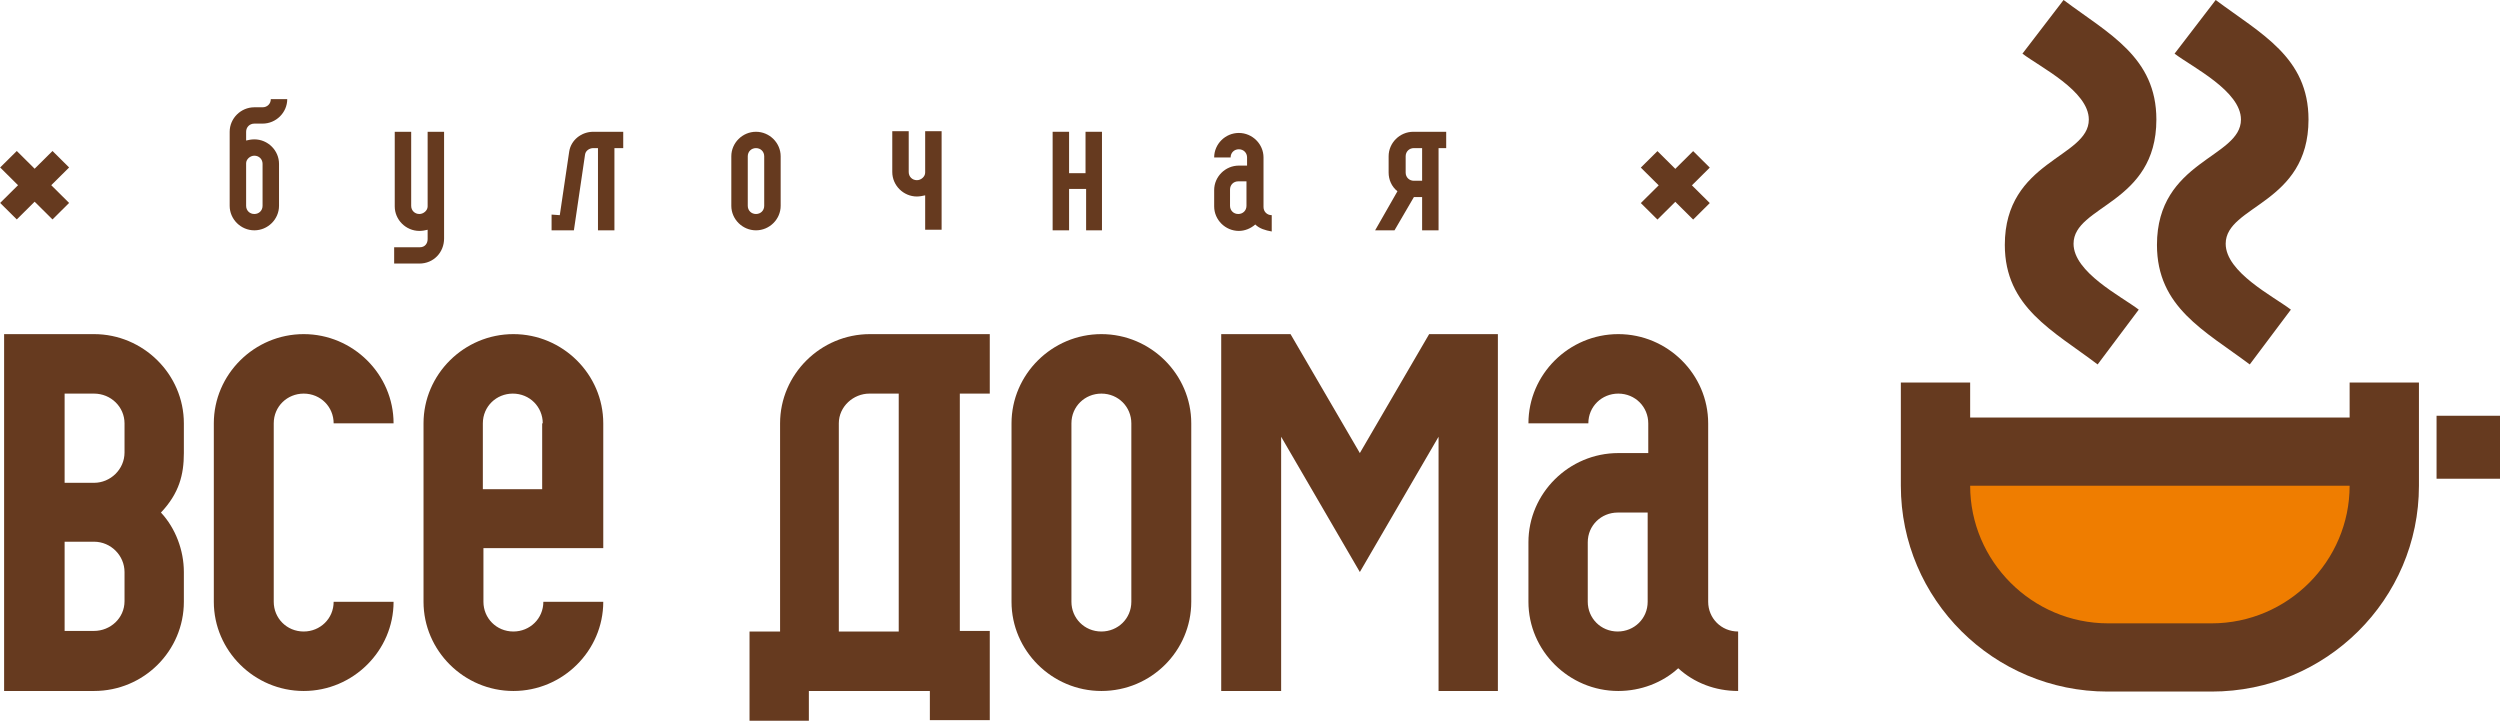
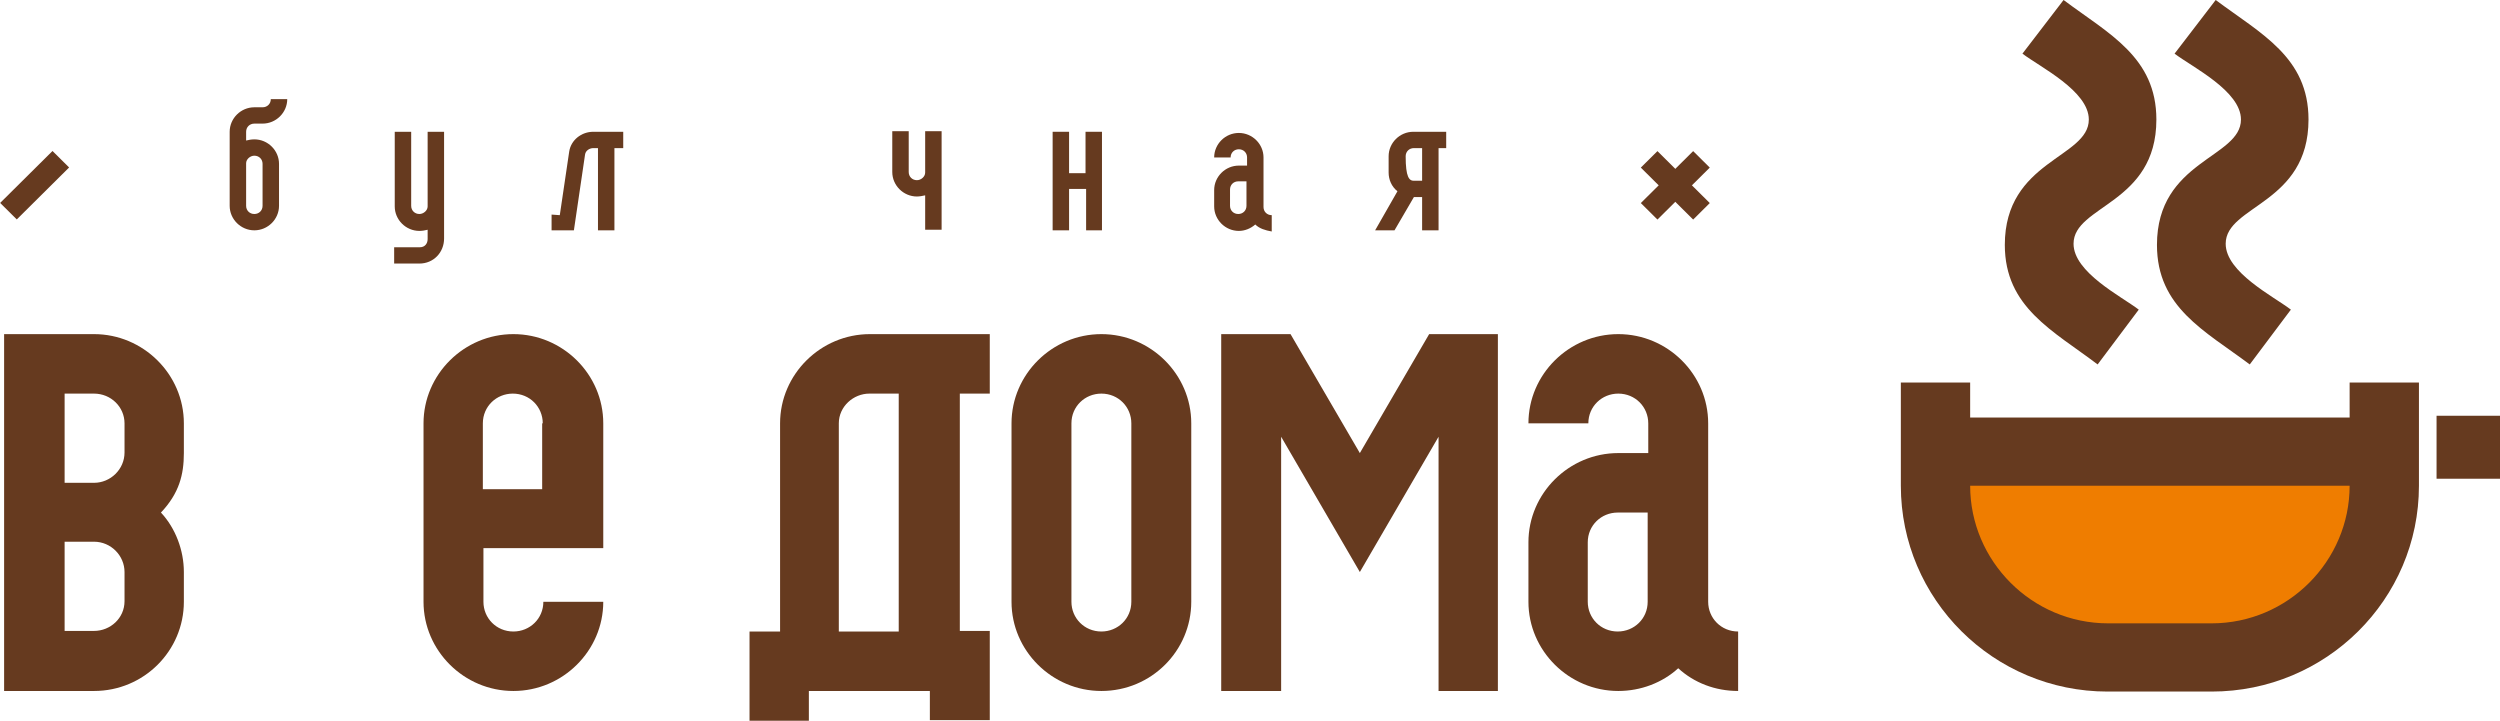
<svg xmlns="http://www.w3.org/2000/svg" width="222" height="64" viewBox="0 0 222 64" fill="none">
  <path d="M222 36.919H216.366V42.511H222V36.919Z" fill="#663A1F" />
  <path d="M8.346 61.359H0.365V29.67H8.346C12.727 29.67 16.327 33.243 16.327 37.592V40.233C16.327 42.149 15.909 43.806 14.292 45.515C15.596 46.913 16.327 48.88 16.327 50.796V53.437C16.327 57.786 12.78 61.359 8.346 61.359ZM11.058 37.592C11.058 36.142 9.859 34.952 8.346 34.952H5.738V42.874H8.346C9.806 42.874 11.058 41.683 11.058 40.181V37.592ZM11.058 50.796C11.058 49.346 9.859 48.104 8.346 48.104H5.738V56.026H8.346C9.806 56.026 11.058 54.887 11.058 53.385V50.796Z" fill="#663A1F" />
-   <path d="M26.968 61.359C22.586 61.359 18.987 57.786 18.987 53.437V37.592C18.987 33.243 22.586 29.67 26.968 29.67C31.349 29.67 34.949 33.243 34.949 37.592H29.628C29.628 36.142 28.48 34.952 26.968 34.952C25.507 34.952 24.308 36.091 24.308 37.592V53.437C24.308 54.887 25.455 56.078 26.968 56.078C28.428 56.078 29.628 54.938 29.628 53.437H34.949C34.949 57.786 31.349 61.359 26.968 61.359Z" fill="#663A1F" />
  <path d="M45.589 61.359C41.208 61.359 37.609 57.786 37.609 53.437V37.592C37.609 33.243 41.208 29.67 45.589 29.67C49.971 29.67 53.57 33.243 53.57 37.592V48.673H42.929V53.437C42.929 54.887 44.077 56.078 45.589 56.078C47.05 56.078 48.25 54.938 48.25 53.437H53.57C53.57 57.786 49.971 61.359 45.589 61.359ZM48.197 37.592C48.197 36.142 47.05 34.952 45.537 34.952C44.077 34.952 42.877 36.091 42.877 37.592V43.443H48.145V37.592H48.197Z" fill="#663A1F" />
  <path d="M82.572 64V61.359H71.827V64H66.558V56.078H69.271V37.592C69.271 33.243 72.87 29.67 77.251 29.67H87.892V34.952H85.232V56.026H87.892V63.948H82.572V64ZM79.86 34.952H77.199C75.791 34.952 74.487 36.091 74.487 37.592V56.078H79.807V34.952H79.86Z" fill="#663A1F" />
  <path d="M97.803 61.359C93.422 61.359 89.823 57.786 89.823 53.437V37.592C89.823 33.243 93.422 29.67 97.803 29.67C102.185 29.67 105.784 33.243 105.784 37.592V53.437C105.784 57.786 102.237 61.359 97.803 61.359ZM100.463 37.592C100.463 36.142 99.316 34.952 97.803 34.952C96.343 34.952 95.143 36.091 95.143 37.592V53.437C95.143 54.887 96.291 56.078 97.803 56.078C99.264 56.078 100.463 54.938 100.463 53.437V37.592Z" fill="#663A1F" />
  <path d="M127.744 61.359V38.783L120.754 50.796L113.765 38.783V61.359H108.444V29.67H114.599L120.754 40.233L126.909 29.67H133.012V61.359H127.744Z" fill="#663A1F" />
  <path d="M149.026 59.34C147.617 60.634 145.687 61.359 143.705 61.359C139.324 61.359 135.725 57.786 135.725 53.437V48.155C135.725 43.806 139.324 40.233 143.705 40.233H146.366V37.592C146.366 36.142 145.218 34.952 143.705 34.952C142.245 34.952 141.045 36.091 141.045 37.592H135.725C135.725 33.243 139.324 29.67 143.705 29.67C148.087 29.67 151.686 33.243 151.686 37.592V53.437C151.686 54.887 152.834 56.078 154.346 56.078V61.359C152.312 61.359 150.434 60.634 149.026 59.34ZM146.313 45.515H143.653C142.193 45.515 140.993 46.654 140.993 48.155V53.437C140.993 54.887 142.14 56.078 143.653 56.078C145.114 56.078 146.313 54.938 146.313 53.437V45.515Z" fill="#663A1F" />
  <path d="M23.316 10.977H22.586C22.169 10.977 21.856 11.288 21.856 11.702V12.479C22.064 12.427 22.325 12.375 22.586 12.375C23.786 12.375 24.777 13.359 24.777 14.55V18.278C24.777 19.469 23.786 20.453 22.586 20.453C21.386 20.453 20.395 19.469 20.395 18.278V11.702C20.395 10.511 21.386 9.527 22.586 9.527H23.316C23.734 9.527 24.047 9.217 24.047 8.802H25.507C25.507 9.993 24.516 10.977 23.316 10.977ZM23.316 14.55C23.316 14.136 23.003 13.825 22.586 13.825C22.221 13.825 21.856 14.136 21.856 14.498V18.278C21.856 18.692 22.169 19.003 22.586 19.003C23.003 19.003 23.316 18.692 23.316 18.278V14.55Z" fill="#663A1F" />
  <path d="M37.243 23.404H35.001V21.955H37.296C37.713 21.955 37.974 21.644 37.974 21.23V20.401C37.765 20.453 37.504 20.505 37.243 20.505C36.044 20.505 35.053 19.521 35.053 18.33V11.702H36.513V18.278C36.513 18.692 36.826 19.003 37.243 19.003C37.609 19.003 37.974 18.692 37.974 18.33V11.702H39.434V21.178C39.434 22.421 38.495 23.404 37.243 23.404Z" fill="#663A1F" />
  <path d="M54.561 13.152V20.453H53.1V13.152H52.683C52.37 13.152 52.005 13.359 51.953 13.722L50.962 20.453H48.98V19.055L49.71 19.107L50.545 13.463C50.701 12.427 51.64 11.702 52.683 11.702H55.343V13.152H54.561Z" fill="#663A1F" />
-   <path d="M67.132 20.453C65.933 20.453 64.941 19.469 64.941 18.278V13.877C64.941 12.686 65.933 11.702 67.132 11.702C68.332 11.702 69.323 12.686 69.323 13.877V18.278C69.323 19.469 68.332 20.453 67.132 20.453ZM67.862 13.877C67.862 13.463 67.549 13.152 67.132 13.152C66.715 13.152 66.402 13.463 66.402 13.877V18.278C66.402 18.692 66.715 19.003 67.132 19.003C67.549 19.003 67.862 18.692 67.862 18.278V13.877Z" fill="#663A1F" />
  <path d="M82.155 20.453V17.346C81.946 17.398 81.633 17.45 81.424 17.45C80.225 17.45 79.234 16.466 79.234 15.275V11.65H80.694V15.275C80.694 15.689 81.007 16 81.424 16C81.79 16 82.155 15.689 82.155 15.327V11.65H83.615V20.401H82.155V20.453Z" fill="#663A1F" />
  <path d="M96.447 20.453V16.777H94.934V20.453H93.474V11.702H94.934V15.379H96.395V11.702H97.855V20.453H96.447Z" fill="#663A1F" />
  <path d="M111.469 19.935C111.052 20.298 110.531 20.505 110.009 20.505C108.809 20.505 107.818 19.521 107.818 18.33V16.88C107.818 15.689 108.809 14.705 110.009 14.705H110.739V13.98C110.739 13.566 110.426 13.255 110.009 13.255C109.592 13.255 109.279 13.566 109.279 13.98H107.818C107.818 12.79 108.809 11.806 110.009 11.806C111.209 11.806 112.2 12.79 112.2 13.98V18.382C112.2 18.796 112.513 19.107 112.93 19.107V20.556C112.356 20.453 111.835 20.298 111.469 19.935ZM110.687 16.103H109.957C109.539 16.103 109.226 16.414 109.226 16.828V18.278C109.226 18.692 109.539 19.003 109.957 19.003C110.374 19.003 110.687 18.692 110.687 18.278V16.103Z" fill="#663A1F" />
-   <path d="M127.744 13.152V20.453H126.284V17.502C126.023 17.502 125.814 17.502 125.553 17.502L123.832 20.453H122.111L124.093 16.984C123.571 16.57 123.31 15.948 123.31 15.327V13.877C123.31 12.686 124.301 11.702 125.501 11.702H128.422V13.152H127.744ZM126.284 13.152H125.553C125.136 13.152 124.823 13.463 124.823 13.877V15.327C124.823 15.741 125.136 16.052 125.553 16.052H126.284V13.152Z" fill="#663A1F" />
+   <path d="M127.744 13.152V20.453H126.284V17.502C126.023 17.502 125.814 17.502 125.553 17.502L123.832 20.453H122.111L124.093 16.984C123.571 16.57 123.31 15.948 123.31 15.327V13.877C123.31 12.686 124.301 11.702 125.501 11.702H128.422V13.152H127.744ZM126.284 13.152H125.553C125.136 13.152 124.823 13.463 124.823 13.877C124.823 15.741 125.136 16.052 125.553 16.052H126.284V13.152Z" fill="#663A1F" />
  <path d="M209.012 39.715H174.533V55.715H209.012V39.715Z" fill="#EF7D00" />
  <path d="M178.028 21.748C178.028 14.239 185.487 14.032 185.487 10.615C185.487 8.078 181.158 5.955 179.593 4.764L183.244 0C187.26 3.003 191.486 5.074 191.486 10.615C191.486 18.123 184.131 18.227 184.131 21.644C184.131 24.181 188.356 26.304 189.921 27.495L186.269 32.362C182.305 29.359 178.028 27.288 178.028 21.748Z" fill="#663A1F" />
  <path d="M191.538 21.748C191.538 14.239 198.997 14.032 198.997 10.615C198.997 8.078 194.667 5.955 193.102 4.764L196.754 0C200.77 3.003 204.995 5.074 204.995 10.615C204.995 18.123 197.641 18.227 197.641 21.644C197.641 24.181 201.866 26.304 203.43 27.495L199.779 32.362C195.763 29.359 191.538 27.288 191.538 21.748Z" fill="#663A1F" />
  <path d="M168.795 43.133V33.968H174.95V37.074H208.647V33.968H214.802V43.133C214.802 53.23 206.56 61.411 196.389 61.411H187.156C177.037 61.411 168.795 53.23 168.795 43.133ZM196.389 55.353C203.17 55.353 208.647 49.812 208.647 43.133H174.95C174.95 49.812 180.427 55.353 187.208 55.353H196.389Z" fill="#663A1F" />
-   <path d="M1.49 13.408L0.014 14.872L4.662 19.486L6.137 18.021L1.49 13.408Z" fill="#663A1F" />
  <path d="M4.662 13.408L0.014 18.021L1.49 19.485L6.137 14.872L4.662 13.408Z" fill="#663A1F" />
  <path d="M147.181 13.419L145.705 14.883L150.353 19.497L151.828 18.032L147.181 13.419Z" fill="#663A1F" />
  <path d="M150.353 13.419L145.705 18.032L147.181 19.497L151.828 14.883L150.353 13.419Z" fill="#663A1F" />
</svg>